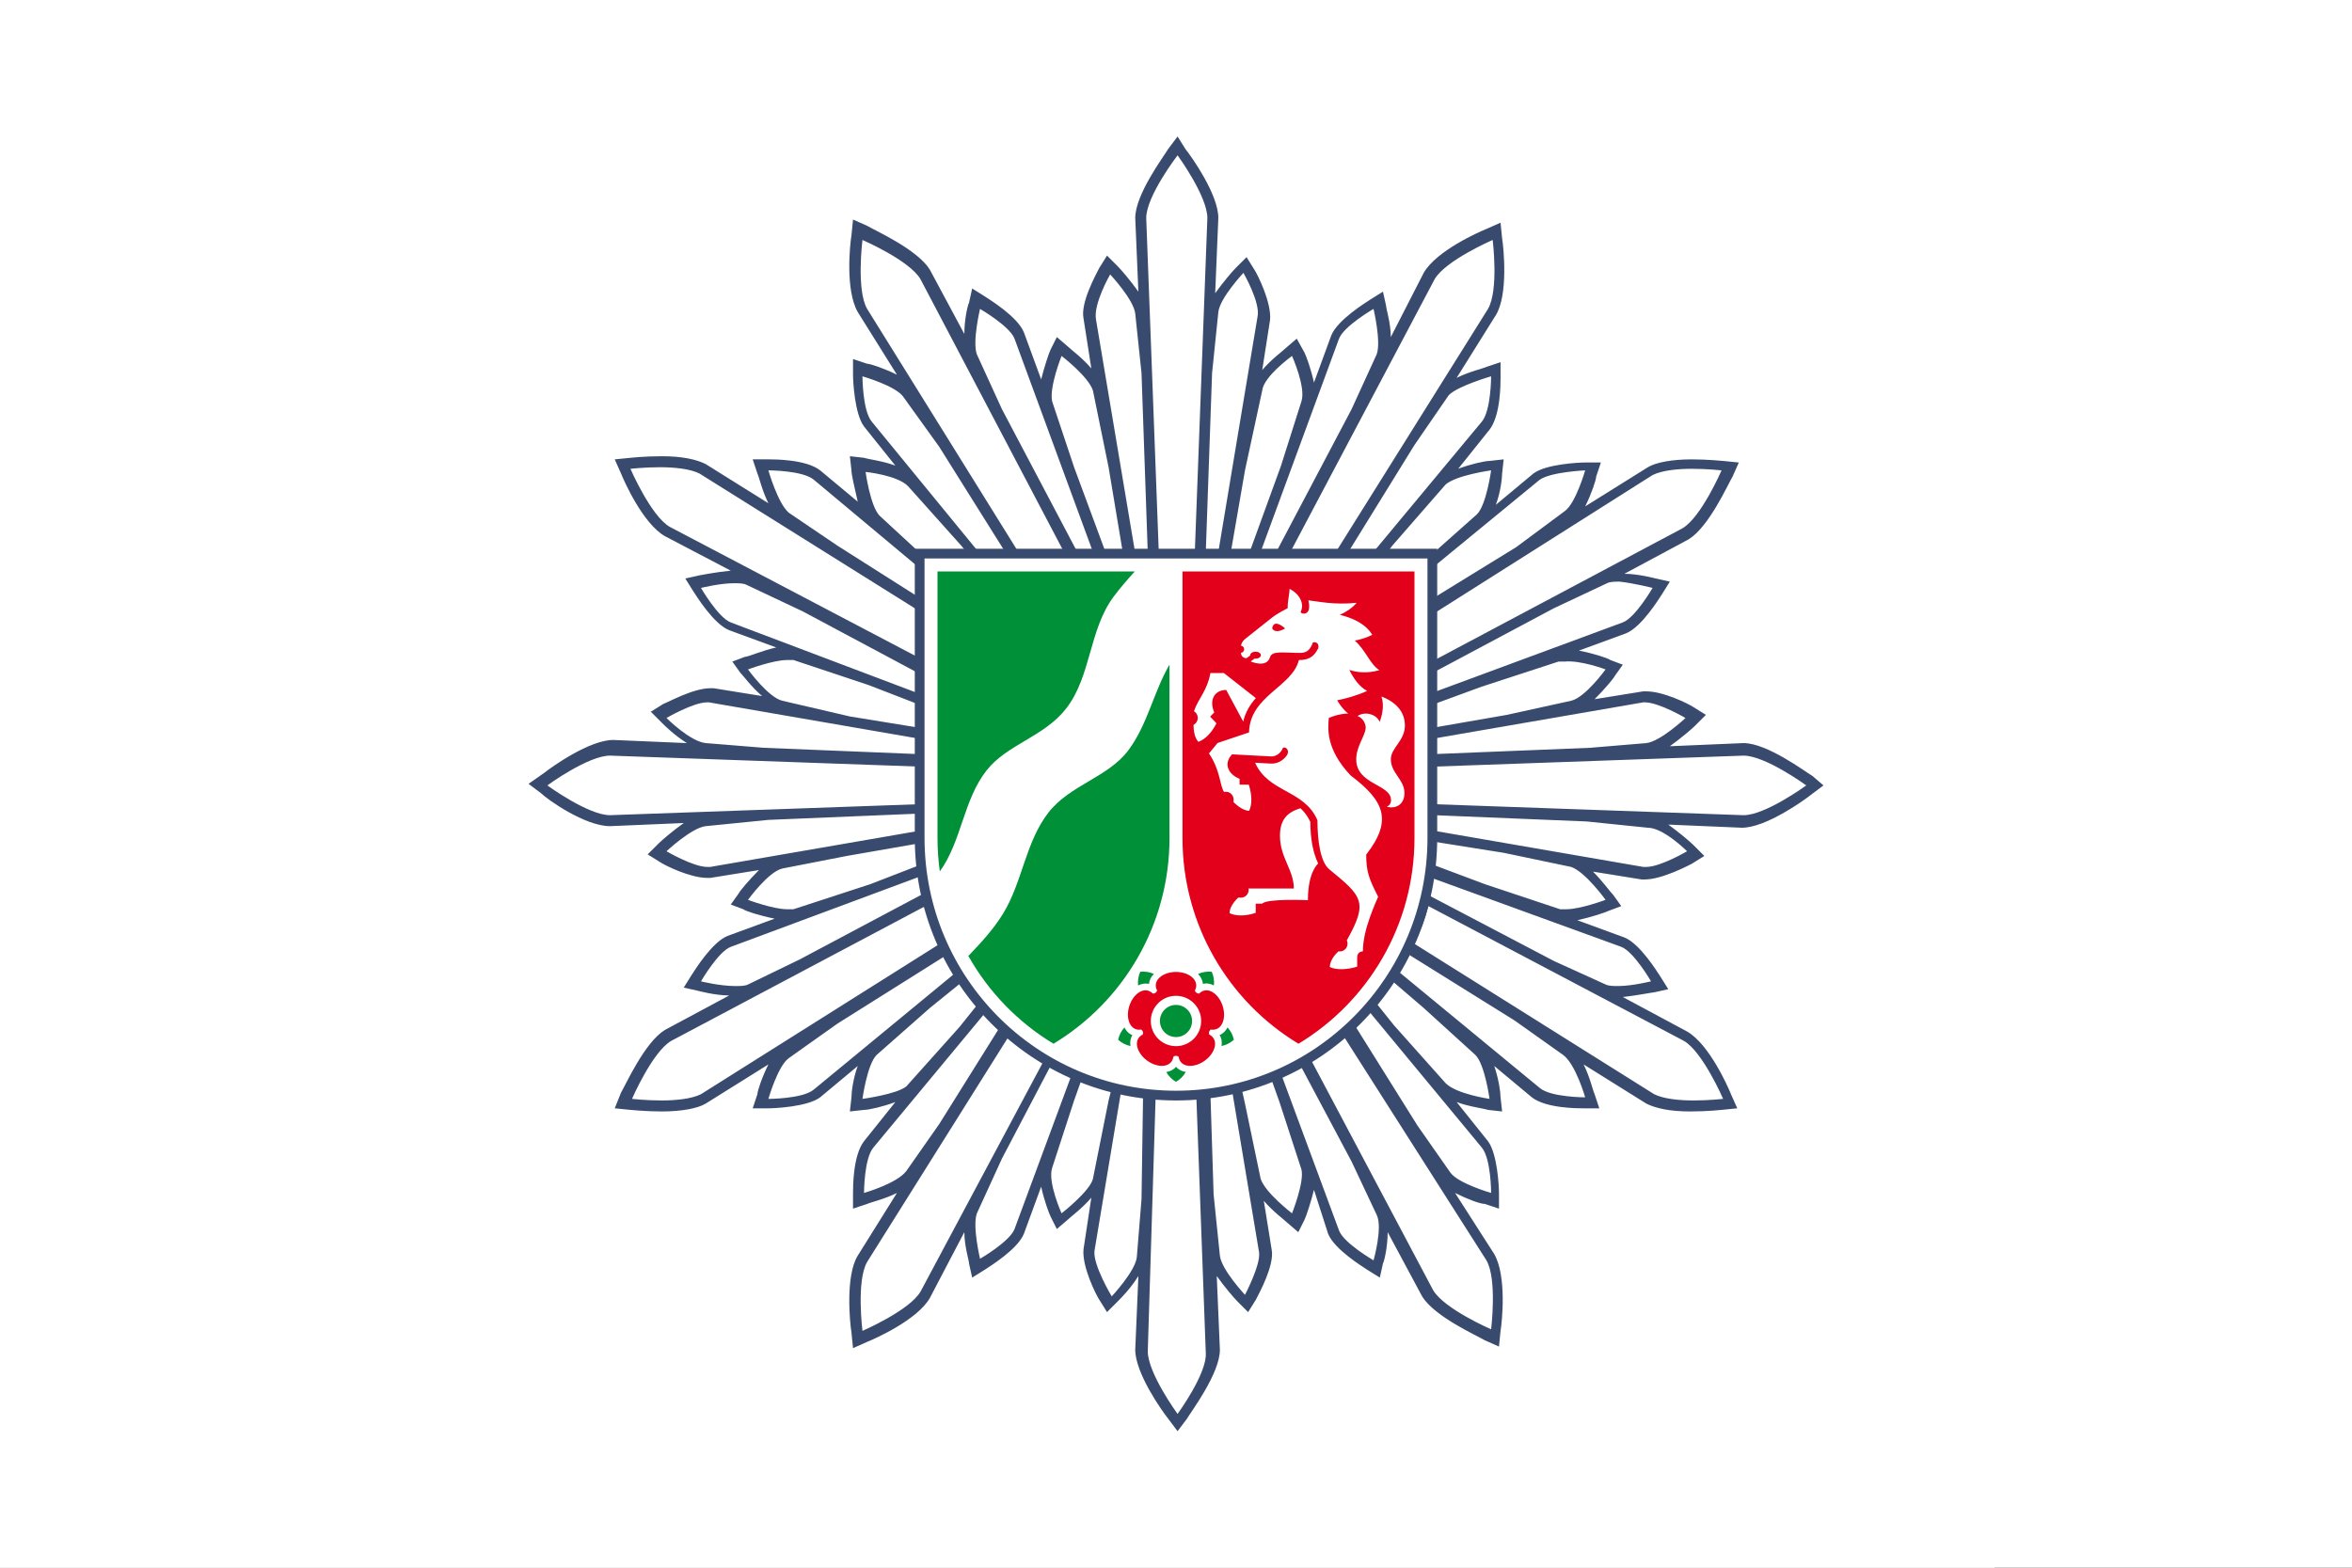
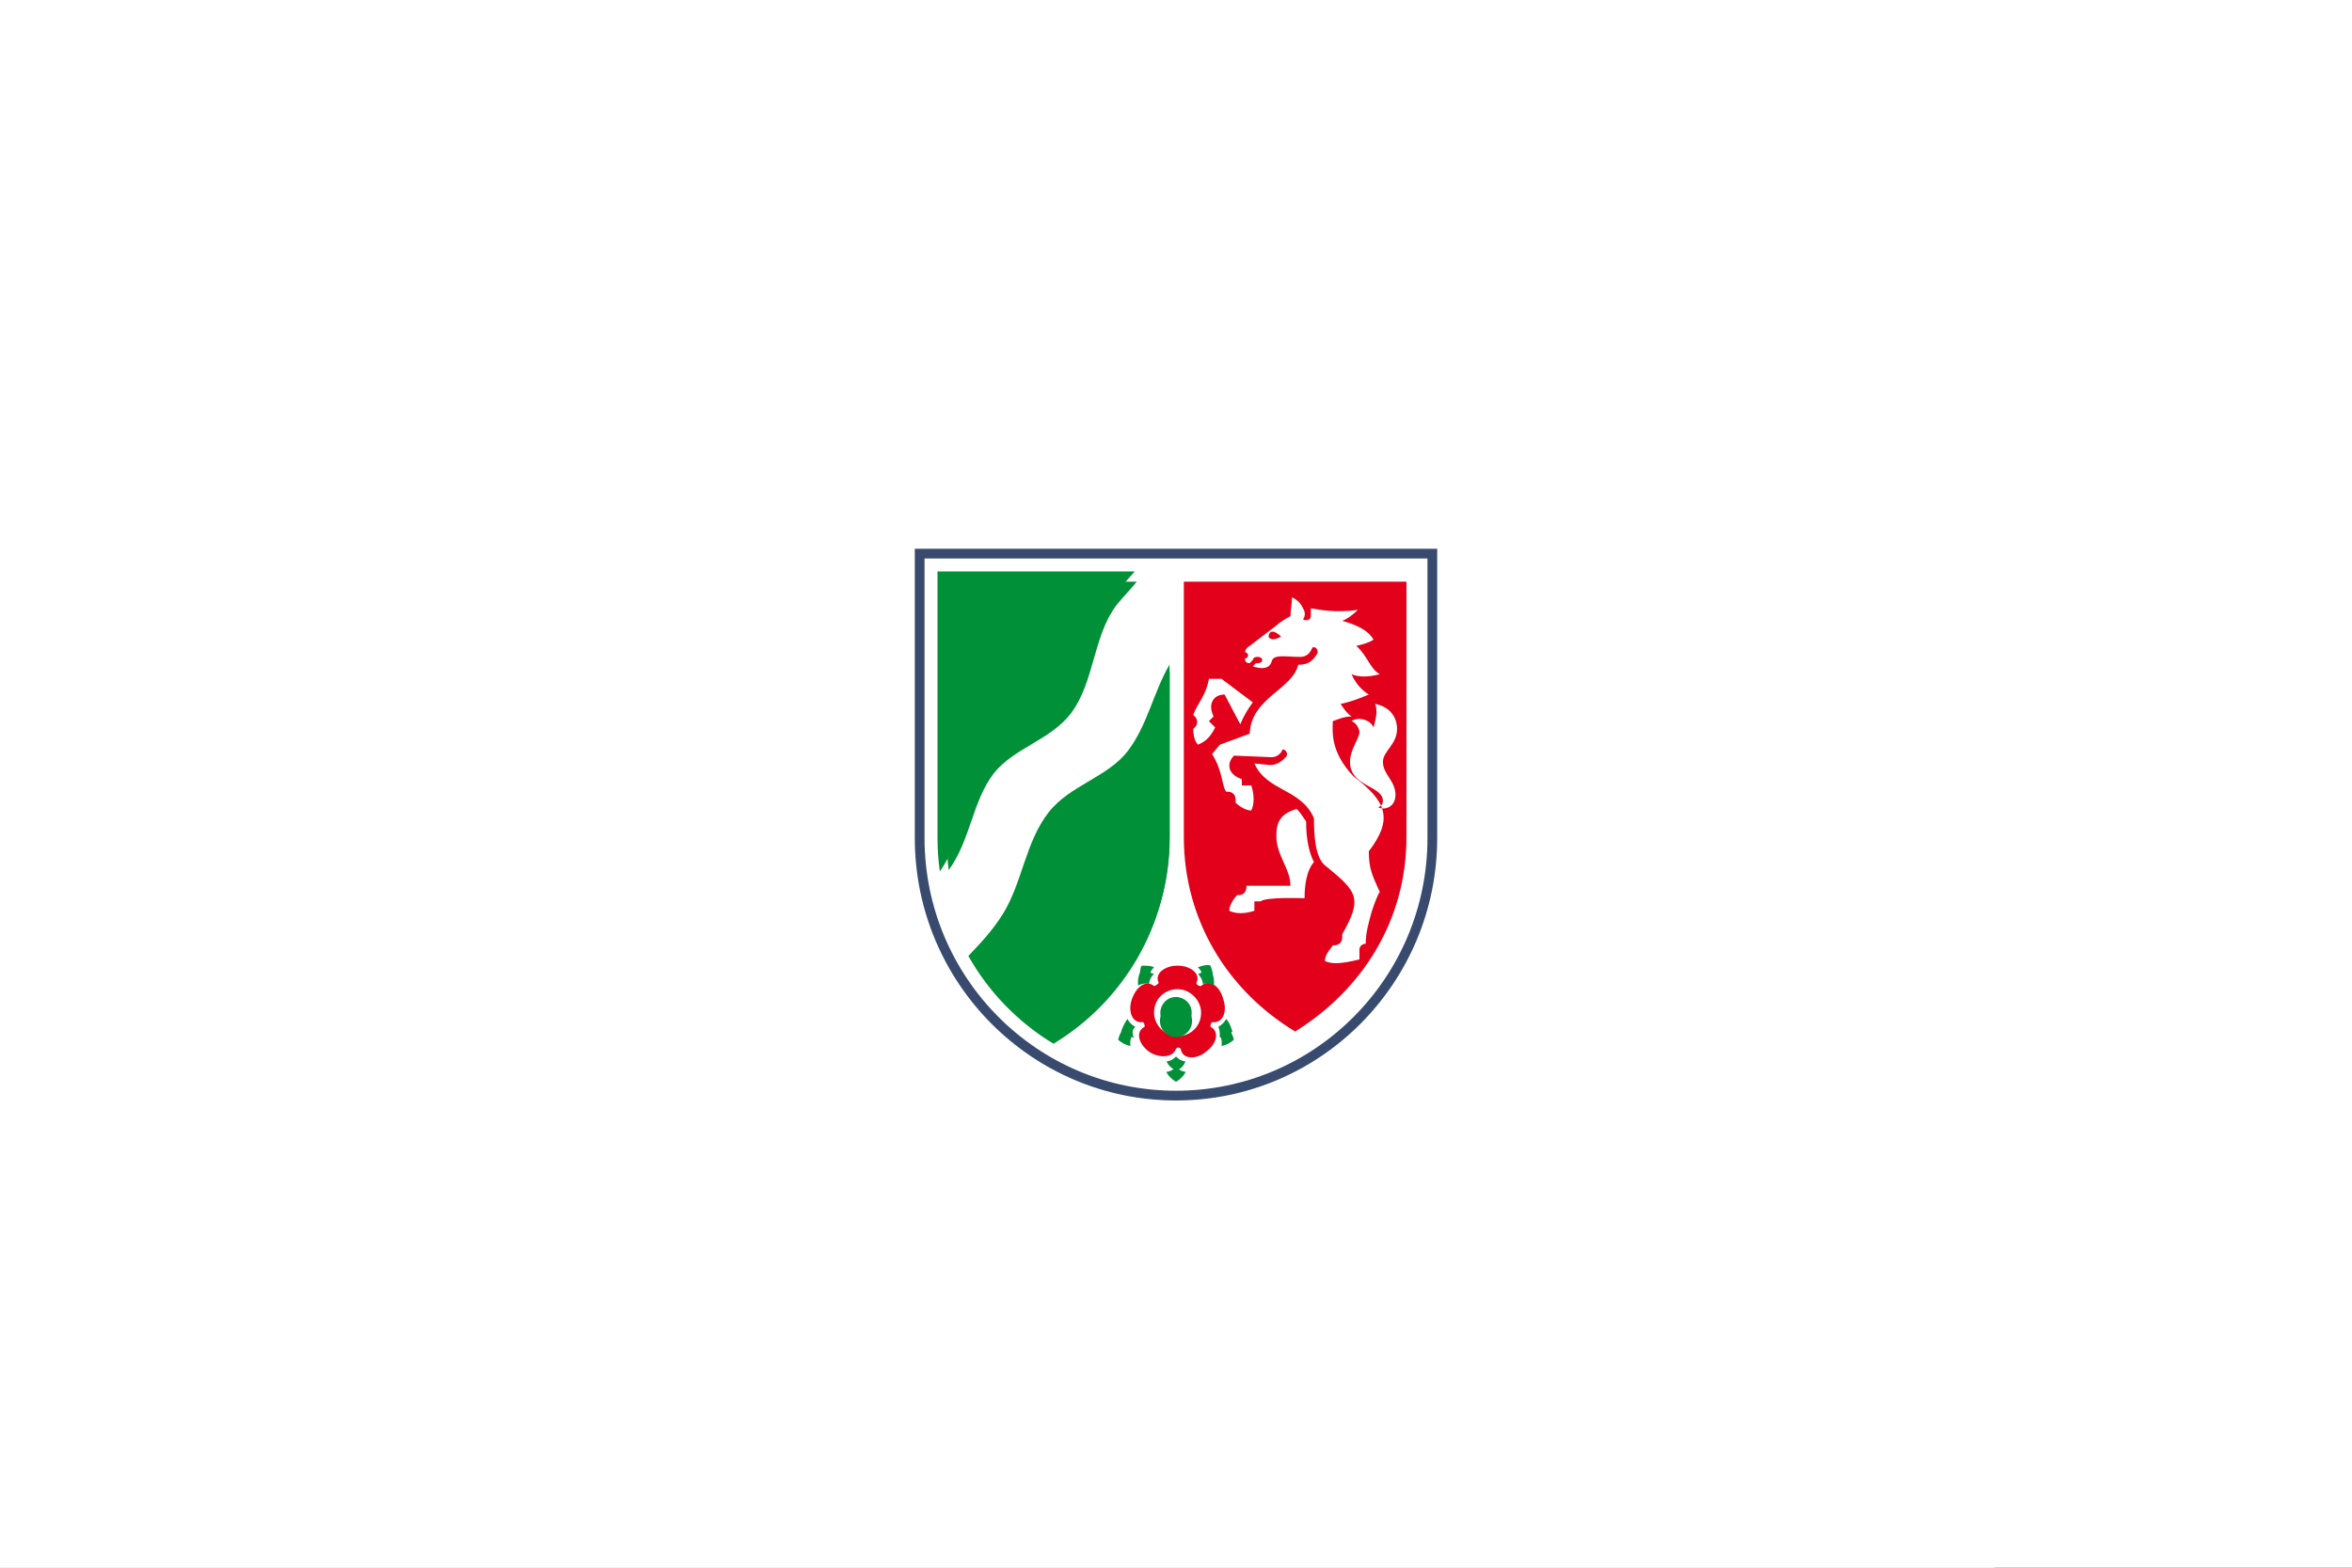
<svg xmlns="http://www.w3.org/2000/svg" id="NRW" viewBox="0 0 2100 1400">
  <rect x="0" y="0" width="2100" height="1400" fill="#333333" stroke="none" />
  <defs>
    <style>
      .cls-1, .cls-2, .cls-3, .cls-4, .cls-5, .cls-6, .cls-7 {
        stroke-width: 0px;
      }

      .cls-1, .cls-7 {
        fill: #384b6f;
      }

      .cls-2, .cls-3 {
        fill: #009037;
      }

      .cls-3, .cls-4, .cls-5, .cls-7 {
        fill-rule: evenodd;
      }

      .cls-4 {
        fill: #e2001a;
      }

      .cls-5, .cls-6 {
        fill: #fff;
      }
    </style>
  </defs>
  <rect class="cls-6" x="-319.17" y="244.3" width="2100" height="1400" />
  <rect class="cls-6" width="2100" height="1400" />
  <g>
-     <path class="cls-6" d="M1615.5,695.8c-4.2-2.8-37.79-27.99-58.79-27.99l-137.17,5.6,51.79-5.6c14-1.4,34.99-22.4,37.79-23.8l4.2-4.2-5.6-2.8c-2.8-1.4-25.2-14-39.19-14h-2.8l-123.18,21,61.59-12.6c14-4.2,30.79-26.6,33.59-29.39l4.2-5.6-5.6-2.8c-1.4,0-22.4-9.8-37.79-9.8-2.8,0-4.2,0-7,1.4l-71.39,23.8,130.18-48.99c12.6-5.6,27.99-30.79,29.39-33.59l2.8-5.6-7-1.4c-1.4,0-18.2-4.2-30.79-4.2-5.6,0-9.8,0-12.6,1.4l-48.99,22.4,121.78-64.39c16.8-9.8,34.99-48.99,36.39-53.19l2.8-5.6-7-1.4s-12.6-1.4-27.99-1.4c-16.8,0-29.39,2.8-37.79,7l-117.58,72.79,44.79-30.79c11.2-8.4,19.6-36.39,19.6-39.19l1.4-7h-7c-2.8,0-32.19,0-43.39,9.8l-96.58,79.79,46.19-41.99c9.8-9.8,14-39.19,14-41.99l1.4-5.6-7,1.4c-2.8,0-32.19,4.2-41.99,14l-50.39,55.99,89.58-107.78c8.4-11.2,9.8-40.59,9.8-43.39v-7l-7,1.4c-2.8,1.4-30.79,8.4-39.19,19.6l-32.19,44.79,74.19-117.58c9.8-16.8,5.6-60.19,4.2-64.39l2.8-7-5.6,2.8c-4.2,1.4-43.39,19.6-53.19,36.39l-64.39,121.78,22.4-48.99c5.6-12.6-1.4-40.59-2.8-44.79l-1.4-7-5.6,2.8c-2.8,1.4-27.99,16.8-33.59,29.39l-44.79,118.98,19.6-60.19c4.2-14-8.4-40.59-9.8-43.39l-2.8-5.6-5.6,4.2c-2.8,1.4-25.2,19.6-29.39,33.59l-15.4,74.19,23.8-137.17c1.4-14-12.6-39.19-14-41.99l-2.8-5.6-4.2,4.2c-2.8,2.8-22.4,23.8-23.8,37.79l-5.6,54.59,5.6-138.57c0-19.6-25.2-54.59-27.99-58.79l-4.2-5.6-4.2,5.6c-2.8,4.2-27.99,37.79-27.99,58.79l5.6,137.17-5.6-53.19c-1.4-14-22.4-34.99-23.8-37.79l-5.6-4.2-2.8,5.6c-1.4,2.8-15.4,27.99-14,41.99l22.4,135.78-15.4-72.79c-4.2-14-26.6-32.19-29.39-33.59l-5.6-4.2-2.8,5.6c0,4.2-11.2,32.19-7,46.19l21,61.59-44.79-120.38c-5.6-12.6-30.79-27.99-33.59-29.39l-5.6-2.8-1.4,7c-1.4,2.8-8.4,30.79-2.8,44.79l22.4,48.99-64.39-121.78c-9.8-16.8-48.99-34.99-53.19-36.39l-7-5.6v7c0,4.2-5.6,47.59,5.6,64.39l74.19,118.98-32.19-46.19c-8.4-11.2-36.39-19.6-39.19-19.6l-8.4-2.8v7c0,2.8,0,32.19,9.8,43.39l88.18,106.38-48.99-55.99c-9.8-9.8-39.19-14-41.99-14h-7l1.4,5.6c0,2.8,4.2,32.19,14,43.39l48.99,43.39-99.38-82.58c-11.2-8.4-40.59-9.8-43.39-9.8h-7l1.4,7c1.4,2.8,8.4,30.79,19.6,39.19l43.39,30.79-116.18-72.79c-7-4.2-19.6-7-37.79-7-14,0-26.6,1.4-27.99,1.4l-7,1.4,2.8,5.6c1.4,4.2,19.6,43.39,36.39,53.19l124.58,65.79-50.39-23.8c-2.8-1.4-7-1.4-12.6-1.4-14,0-30.79,4.2-30.79,4.2l-7,1.4,2.8,5.6c1.4,2.8,16.8,27.99,29.39,33.59l130.18,47.59-71.39-22.4c-1.4,0-4.2-1.4-7-1.4-14,0-36.39,8.4-37.79,9.8l-5.6,2.8,4.2,5.6c1.4,2.8,19.6,26.6,33.59,29.39l64.39,14-127.38-22.4h-2.8c-14,0-36.39,12.6-39.19,14l-5.6,2.8,4.2,4.2c2.8,2.8,23.8,22.4,37.79,23.8l53.19,5.6-137.17-4.2c-19.6,0-54.59,25.2-58.79,27.99l-5.6,4.2,5.6,4.2c4.2,2.8,37.79,27.99,58.79,27.99h0l141.37-5.6-57.39,5.6c-14,1.4-34.99,22.4-37.79,23.8l-4.2,4.2,5.6,2.8c2.8,1.4,25.2,14,39.19,14h2.8l123.18-21-60.19,12.6c-14,4.2-30.79,26.6-33.59,29.39l-4.2,5.6,5.6,2.8c1.4,0,22.4,9.8,37.79,9.8,2.8,0,4.2,0,7-1.4l71.39-23.8-130.18,48.99c-12.6,5.6-27.99,30.79-29.39,33.59l-2.8,5.6,7,1.4c1.4,0,18.2,4.2,30.79,4.2,5.6,0,9.8,0,12.6-1.4l48.99-22.4-121.78,64.39c-16.8,9.8-34.99,48.99-36.39,53.19l-2.8,5.6,7,1.4s12.6,1.4,27.99,1.4c16.8,0,29.39-2.8,37.79-7l116.18-72.79-43.39,30.79c-12.6,9.8-19.6,37.79-21,40.59l-1.4,7h7c2.8,0,32.19,0,43.39-9.8l99.38-82.58-50.39,43.39c-9.8,9.8-14,39.19-14,41.99v7l7-1.4c2.8,0,32.19-4.2,41.99-14l48.99-55.99-88.18,106.38c-8.4,11.2-9.8,40.59-9.8,43.39v7l7-1.4c2.8-1.4,30.79-8.4,39.19-19.6l29.39-41.99-72.79,114.78c-9.8,16.8-5.6,60.19-4.2,64.39l1.4,7,5.6-2.8c4.2-1.4,43.39-19.6,53.19-36.39l64.39-121.78-22.4,48.99c-5.6,12.6,1.4,40.59,2.8,44.79l1.4,7,5.6-2.8c2.8-1.4,27.99-16.8,33.59-29.39l44.79-121.78-21,64.39c-4.2,14,8.4,40.59,9.8,43.39l2.8,5.6,5.6-4.2c2.8-1.4,25.2-19.6,29.39-33.59l15.4-72.79-23.8,132.98c-1.4,14,12.6,39.19,14,41.99l2.8,5.6,4.2-4.2c2.8-2.8,22.4-23.8,23.8-37.79l4.2-51.79-5.6,135.78c0,19.6,25.2,54.59,27.99,58.79l4.2,5.6,4.2-5.6c2.8-4.2,27.99-37.79,27.99-58.79l-5.6-139.97,5.6,54.59c1.4,14,22.4,34.99,23.8,37.79l4.2,4.2,7-4.2c1.4-2.8,15.4-27.99,14-41.99l-22.4-132.98,14,69.99c4.2,14,26.6,32.19,29.39,33.59l5.6,4.2,2.8-5.6c1.4-2.8,12.6-30.79,8.4-43.39l-21-62.99,44.79,121.78c5.6,12.6,30.79,27.99,33.59,29.39l5.6,2.8,1.4-7c1.4-2.8,8.4-30.79,2.8-44.79l-22.4-47.59,64.39,121.78c9.8,16.8,48.99,34.99,53.19,36.39l5.6,2.8,1.4-7c0-4.2,5.6-47.59-4.2-64.39l-71.39-114.78,29.39,41.99c8.4,11.2,36.39,19.6,39.19,19.6l7,1.4v-7c0-2.8,0-32.19-9.8-43.39l-86.78-104.98,48.99,54.59c9.8,9.8,39.19,14,41.99,14l7,1.4-1.4-7c0-2.8-4.2-32.19-14-43.39l-48.99-43.39,99.38,82.58c11.2,8.4,40.59,9.8,43.39,9.8h7l-1.4-7c-1.4-2.8-8.4-30.79-19.6-39.19l-44.79-30.79,117.58,74.19c7,4.2,19.6,7,37.79,7,14,0,26.6-1.4,27.99-1.4l7-1.4-2.8-5.6c-1.4-4.2-19.6-43.39-36.39-53.19l-118.98-62.99,46.19,21c2.8,1.4,7,1.4,12.6,1.4,14,0,30.79-4.2,30.79-4.2l7-1.4-7-7c-1.4-2.8-16.8-27.99-29.39-33.59l-128.78-47.59,69.99,23.8c1.4,0,4.2,1.4,7,1.4,14,0,36.39-8.4,37.79-9.8l5.6-2.8-4.2-5.6c-1.4-2.8-19.6-26.6-33.59-29.39l-62.99-12.6,125.98,21h2.8c14,0,36.39-12.6,39.19-14l5.6-2.8-4.2-4.2c-2.8-2.8-23.8-22.4-37.79-23.8l-54.59-5.6,138.57,5.6h0c19.6,0,54.59-25.2,58.79-27.99l5.6-4.2-5.6-5.6Z" />
-     <path class="cls-1" d="M1618.3,693c-7-4.2-40.59-29.39-61.59-29.39h0l-65.79,2.8c9.8-7,19.6-15.4,22.4-18.2l9.8-9.8-11.2-7c-4.2-2.8-26.6-14-41.99-14h-2.8l-43.39,7c8.4-8.4,16.8-18.2,18.2-21l7-9.8-11.2-4.2c-1.4-1.4-14-5.6-27.99-8.4l41.99-15.4h0c14-5.6,29.39-30.79,32.19-34.99l7-11.2-12.6-2.8s-15.4-4.2-27.99-4.2l57.39-30.79h0c18.2-11.2,34.99-48.99,39.19-55.99l5.6-12.6-14-1.4s-14-1.4-27.99-1.4c-18.2,0-32.19,2.8-39.19,7h0l-55.99,34.99c5.6-11.2,9.8-23.8,9.8-26.6l4.2-12.6h-14c-5.6,0-34.99,1.4-46.19,9.8h0l-33.59,27.99c4.2-11.2,5.6-23.8,5.6-27.99l1.4-12.6-12.6,1.4c-4.2,0-16.8,2.8-27.99,7l27.99-34.99h0c9.8-12.6,9.8-40.59,9.8-46.19v-14l-12.6,4.2c-2.8,1.4-15.4,4.2-26.6,9.8l34.99-55.99h0c11.2-18.2,7-60.19,5.6-68.59l-1.4-14-12.6,5.6c-7,2.8-44.79,19.6-55.99,39.19h0l-29.39,57.39c0-12.6-4.2-25.2-4.2-27.99l-2.8-12.6-11.2,7c-4.2,2.8-29.39,18.2-34.99,32.19h0l-15.4,41.99c-2.8-12.6-7-23.8-8.4-26.6l-7-12.6-9.8,8.4c-2.8,2.8-12.6,9.8-21,19.6l7-44.79h0c1.4-15.4-11.2-40.59-14-44.79l-7-11.2-9.8,9.8c-2.8,2.8-11.2,12.6-18.2,22.4l2.8-67.19h0c0-21-23.8-54.59-29.39-61.59l-7-11.2-8.4,11.2c-4.2,7-29.39,40.59-29.39,61.59h0l2.8,65.79c-7-9.8-15.4-19.6-18.2-22.4l-9.8-9.8-7,11.2c-2.8,5.6-16.8,30.79-14,44.79h0l7,44.79c-8.4-9.8-18.2-16.8-21-19.6l-9.8-8.4-5.6,11.2c-1.4,2.8-5.6,15.4-8.4,26.6l-15.4-41.99h0c-5.6-14-30.79-29.39-34.99-32.19l-11.2-7-2.8,12.6c-1.4,2.8-4.2,15.4-4.2,27.99l-30.79-57.39h0c-11.2-18.2-48.99-34.99-55.99-39.19l-12.6-5.6-1.4,14c-1.4,8.4-5.6,48.99,5.6,68.59h0l34.99,55.99c-11.2-5.6-23.8-9.8-26.6-9.8l-12.6-4.2v14c0,5.6,1.4,34.99,9.8,46.19h0l27.99,34.99c-11.2-4.2-23.8-5.6-27.99-7l-12.6-1.4,1.4,12.6c0,4.2,2.8,15.4,5.6,27.99l-33.59-27.99h0c-12.6-9.8-40.59-9.8-46.19-9.8h-14l4.2,12.6c1.4,2.8,4.2,15.4,9.8,26.6l-55.99-34.99h0c-8.4-4.2-21-7-39.19-7-15.4,0-27.99,1.4-27.99,1.4l-14,1.4,5.6,12.6c2.8,7,19.6,44.79,39.19,55.99h0l58.79,30.79c-14,1.4-27.99,4.2-27.99,4.2l-12.6,2.8,7,11.2c2.8,4.2,18.2,29.39,32.19,34.99h0l41.99,15.4c-12.6,2.8-25.2,8.4-27.99,8.4l-11.2,4.2,7,9.8c2.8,2.8,9.8,12.6,19.6,21l-43.39-7h-2.8c-15.4,0-37.79,12.6-41.99,14l-11.2,7,9.8,9.8c2.8,2.8,11.2,11.2,22.4,18.2l-65.79-2.8h0c-21,0-54.59,23.8-61.59,29.39l-14,9.8,11.2,8.4c5.6,5.6,39.19,29.39,61.59,29.39h0l65.79-2.8c-9.8,7-19.6,15.4-22.4,18.2l-9.8,9.8,11.2,7c4.2,2.8,26.6,14,41.99,14h2.8l43.39-7c-8.4,8.4-16.8,18.2-18.2,21l-7,9.8,11.2,4.2c1.4,1.4,14,5.6,27.99,8.4l-41.99,15.4h0c-14,5.6-29.39,30.79-32.19,34.99l-7,11.2,12.6,2.8s15.4,4.2,27.99,4.2l-57.39,30.79h0c-18.2,11.2-34.99,48.99-39.19,55.99l-5.6,14,14,1.4s14,1.4,27.99,1.4c18.2,0,32.19-2.8,39.19-7h0l55.99-34.99c-5.6,11.2-9.8,23.8-9.8,26.6l-4.2,12.6h14c5.6,0,34.99-1.4,46.19-9.8h0l33.59-27.99c-4.2,11.2-5.6,23.8-5.6,27.99l-1.4,12.6,12.6-1.4c4.2,0,16.8-2.8,27.99-7l-27.99,34.99h0c-9.8,12.6-9.8,40.59-9.8,46.19v14l12.6-4.2c2.8-1.4,15.4-4.2,26.6-9.8l-34.99,55.99h0c-11.2,18.2-7,60.19-5.6,68.59l1.4,14,12.6-5.6c7-2.8,44.79-19.6,55.99-39.19h0l30.79-58.79c0,12.6,4.2,25.2,4.2,27.99l2.8,12.6,11.2-7c4.2-2.8,29.39-18.2,34.99-32.19h0l15.4-41.99c2.8,12.6,7,23.8,8.4,26.6l5.6,11.2,9.8-8.4c2.8-2.8,12.6-9.8,21-19.6l-7,46.19h0c-1.4,15.4,11.2,40.59,14,44.79l7,11.2,9.8-9.8c2.8-2.8,11.2-11.2,18.2-22.4l-2.8,65.79h0c0,21,23.8,54.59,29.39,61.59l8.4,11.2,8.4-11.2c4.2-7,29.39-40.59,29.39-61.59h0l-2.8-65.79c7,9.8,15.4,19.6,18.2,22.4l9.8,9.8,7-11.2c2.8-5.6,16.8-30.79,14-44.79h0l-7-43.39c8.4,9.8,18.2,16.8,21,19.6l9.8,8.4,5.6-11.2c1.4-2.8,5.6-15.4,8.4-26.6l12.6,39.19h0c5.6,14,30.79,29.39,34.99,32.19l11.2,7,2.8-12.6c1.4-2.8,4.2-15.4,4.2-27.99l30.79,57.39h0c11.2,18.2,48.99,34.99,55.99,39.19l12.6,5.6,1.4-14c1.4-8.4,5.6-48.99-5.6-68.59h0l-34.99-54.59c11.2,5.6,22.4,9.8,26.6,9.8l12.6,4.2v-14c0-5.6-1.4-34.99-9.8-46.19h0l-27.99-34.99c11.2,4.2,23.8,5.6,27.99,7l12.6,1.4-1.4-12.6c0-4.2-1.4-15.4-5.6-27.99l33.59,27.99h0c12.6,9.8,40.59,9.8,46.19,9.8h14l-4.2-12.6c-1.4-2.8-4.2-15.4-9.8-26.6l55.99,34.99h0c8.4,4.2,21,7,39.19,7,15.4,0,27.99-1.4,27.99-1.4l14-1.4-5.6-12.6c-2.8-7-19.6-44.79-39.19-55.99h0l-57.39-30.79c12.6-1.4,26.6-4.2,27.99-4.2l12.6-2.8-7-11.2c-2.8-4.2-18.2-29.39-32.19-34.99h0l-41.99-15.4c12.6-2.8,25.2-7,27.99-8.4l11.2-4.2-7-9.8c-2.8-2.8-9.8-12.6-18.2-21l43.39,7h2.8c15.4,0,39.19-12.6,41.99-14l11.2-7-9.8-9.8c-2.8-2.8-12.6-11.2-22.4-18.2l65.79,2.8h0c21,0,54.59-23.8,61.59-29.39l11.2-8.4-9.8-8.4ZM1467.12,627.21h1.4c12.6,0,36.39,14,36.39,14,0,0-22.4,21-34.99,22.4l-50.39,4.2-138.57,5.6v-14l186.17-32.19ZM1433.53,597.82s-18.2,25.2-30.79,27.99l-57.39,12.6-64.39,11.2v-21l41.99-15.4,68.59-22.4h5.6c14-1.4,36.39,7,36.39,7M1475.52,525.03s-15.4,26.6-26.6,30.79l-166.57,61.59v-18.2l104.98-55.99,47.59-22.4c2.8-1.4,7-1.4,11.2-1.4,12.6,1.4,29.39,5.6,29.39,5.6M1475.52,424.25c8.4-4.2,22.4-5.6,34.99-5.6,14,0,26.6,1.4,26.6,1.4,0,0-18.2,41.99-34.99,51.79l-221.16,117.58v-41.99l194.56-123.18ZM1374.74,428.45c9.8-7,40.59-8.4,40.59-8.4,0,0-8.4,29.39-18.2,36.39l-43.39,32.19-72.79,44.79v-27.99l93.78-76.99ZM1331.35,420.05s-4.2,30.79-12.6,39.19l-37.79,33.59h-41.99l4.2-5.6,47.59-54.59c9.8-8.4,40.59-12.6,40.59-12.6M1271.16,755.99c0,51.79-25.2,104.98-64.39,145.57-40.59,40.59-95.18,68.59-155.37,68.59s-116.18-27.99-155.37-68.59c-40.59-40.59-64.39-95.18-64.39-146.97v-251.95h440.92v242.16l-1.4,11.2ZM1331.35,336.07s0,30.79-8.4,40.59l-96.58,116.18h-22.4l58.79-95.18,30.79-44.79c8.4-8.4,37.79-16.8,37.79-16.8M1280.96,249.28c9.8-16.8,51.79-34.99,51.79-34.99,0,0,5.6,44.79-4.2,61.59l-135.78,216.96h-40.59l128.78-243.56ZM1195.57,302.47c4.2-11.2,30.79-26.6,30.79-26.6,0,0,7,29.39,2.8,40.59l-22.4,48.99-67.19,127.38h-14l69.99-190.37ZM1153.58,317.87s12.6,27.99,8.4,40.59l-18.2,57.39-27.99,76.99h-16.8l12.6-72.79,15.4-71.39c1.4-12.6,26.6-30.79,26.6-30.79M1087.79,278.68c1.4-12.6,22.4-34.99,22.4-34.99,0,0,15.4,26.6,12.6,39.19l-34.99,209.96h-11.2l5.6-159.57,5.6-54.59ZM1051.4,138.7s26.6,36.39,26.6,55.99l-11.2,298.15h-32.19l-11.2-298.15c0-19.6,27.99-55.99,27.99-55.99M991.21,245.08s21,22.4,22.4,34.99l5.6,53.19,5.6,160.97h-11.2l-34.99-208.56c-2.8-14,12.6-40.59,12.6-40.59M947.82,317.87s23.8,18.2,27.99,30.79l14,68.59,12.6,75.59h-15.4l-27.99-75.59-19.6-58.79c-2.8-12.6,8.4-40.59,8.4-40.59M875.03,275.88s26.6,15.4,30.79,26.6l69.99,190.37h-14l-67.19-127.38-22.4-48.99c-4.2-11.2,2.8-40.59,2.8-40.59M774.25,275.88c-9.8-16.8-4.2-61.59-4.2-61.59,0,0,41.99,18.2,51.79,34.99l128.78,244.95h-40.59l-135.78-218.36ZM778.45,376.66c-8.4-9.8-8.4-40.59-8.4-40.59,0,0,29.39,8.4,36.39,18.2l32.19,44.79,58.79,93.78h-23.8l-95.18-116.18ZM810.64,434.05l47.59,53.19,5.6,7h-41.99l-36.39-33.59c-8.4-8.4-12.6-39.19-12.6-39.19,0,0,27.99,2.8,37.79,12.6M686.07,420.05s30.79,0,40.59,8.4l93.78,78.39v26.6l-72.79-46.19-43.39-29.39c-9.8-8.4-18.2-37.79-18.2-37.79M597.88,470.44c-16.8-9.8-34.99-51.79-34.99-51.79,0,0,12.6-1.4,26.6-1.4,12.6,0,26.6,1.4,34.99,5.6l194.56,121.78v41.99l-221.16-116.18ZM652.47,555.83c-11.2-4.2-26.6-30.79-26.6-30.79,0,0,16.8-4.2,29.39-4.2,4.2,0,8.4,0,11.2,1.4l50.39,23.8,102.18,54.59v18.2l-166.57-62.99ZM667.87,597.82s22.4-8.4,34.99-8.4h5.6l67.19,22.4,43.39,16.8v21l-60.19-9.8-60.19-14c-12.6-2.8-30.79-27.99-30.79-27.99M595.08,641.21s23.8-14,36.39-14h1.4l186.17,32.19v14l-137.17-5.6-51.79-4.2c-14-1.4-34.99-22.4-34.99-22.4M544.69,727.99c-19.6,0-55.99-26.6-55.99-26.6,0,0,36.39-26.6,55.99-26.6l275.75,9.8v33.59l-275.75,9.8ZM634.28,774.19h-2.8c-12.6,0-36.39-14-36.39-14,0,0,22.4-21,34.99-22.4l55.99-5.6,134.38-5.6v15.4l-186.17,32.19ZM667.87,803.58s18.2-25.2,30.79-27.99l57.39-11.2,64.39-11.2v19.6h0l-43.39,16.8-68.59,22.4h-5.6c-12.6,0-34.99-8.4-34.99-8.4M625.88,876.37s15.4-26.6,26.6-30.79l169.37-62.99c0,2.8,1.4,5.6,1.4,7v1.4c0,2.8,1.4,4.2,1.4,7l-110.58,58.79-46.19,22.4c-2.8,1.4-7,1.4-11.2,1.4-14,0-30.79-4.2-30.79-4.2M625.88,977.15c-8.4,4.2-22.4,5.6-34.99,5.6-14,0-26.6-1.4-26.6-1.4,0,0,18.2-41.99,34.99-51.79l229.56-121.78c2.8,11.2,7,22.4,12.6,33.59l-215.56,135.78ZM726.66,972.95c-9.8,8.4-40.59,8.4-40.59,8.4,0,0,8.4-29.39,18.2-36.39l43.39-30.79,97.98-61.59h0c1.4,2.8,2.8,5.6,4.2,7,0,1.4,1.4,1.4,1.4,2.8,1.4,1.4,2.8,4.2,2.8,5.6l-127.38,104.98ZM770.05,981.35s4.2-30.79,12.6-39.19l47.59-41.99,29.39-23.8h0c4.2,7,9.8,12.6,14,19.6l-16.8,21-47.59,53.19c-8.4,7-39.19,11.2-39.19,11.2M771.45,1065.33s0-30.79,8.4-40.59l102.18-123.18h0c4.2,4.2,8.4,8.4,12.6,12.6h0l-55.99,89.58-29.39,41.99c-8.4,11.2-37.79,19.6-37.79,19.6M821.84,1153.52c-9.8,16.8-51.79,34.99-51.79,34.99,0,0-5.6-44.79,4.2-61.59l127.38-202.96c1.4,1.4,4.2,4.2,7,5.6l1.4,1.4c1.4,1.4,4.2,2.8,5.6,4.2,1.4,1.4,2.8,1.4,4.2,2.8,1.4,1.4,2.8,1.4,4.2,2.8,2.8,1.4,5.6,4.2,8.4,5.6l-110.58,207.16ZM905.83,1097.53c-4.2,11.2-30.79,26.6-30.79,26.6,0,0-7-29.39-2.8-40.59l22.4-48.99,44.79-85.38h0c2.8,1.4,5.6,2.8,8.4,4.2h1.4c2.8,1.4,5.6,2.8,8.4,4.2l-51.79,139.97ZM947.82,1083.53s-12.6-27.99-8.4-40.59l19.6-60.19,7-19.6h0c4.2,1.4,8.4,2.8,12.6,4.2h1.4c4.2,1.4,8.4,2.8,12.6,4.2l-2.8,11.2-14,69.99c-2.8,11.2-27.99,30.79-27.99,30.79M1019.21,1070.93l-4.2,51.79c-1.4,12.6-22.4,34.99-22.4,34.99,0,0-16.8-27.99-15.4-40.59l23.8-142.77c2.8,1.4,7,1.4,9.8,1.4h0c2.8,0,7,1.4,9.8,1.4l-1.4,93.78ZM1051.4,1262.7s-26.6-36.39-26.6-55.99l7-226.76h36.39l8.4,228.16c1.4,18.2-25.2,54.59-25.2,54.59M1111.59,1156.32s-21-22.4-22.4-34.99l-5.6-54.59-2.8-88.18c2.8,0,7-1.4,9.8-1.4h0c2.8,0,7-1.4,9.8-1.4h0l23.8,142.77c1.4,11.2-12.6,37.79-12.6,37.79M1153.58,1083.53s-23.8-18.2-27.99-30.79l-14-67.19-2.8-12.6h0c4.2-1.4,8.4-2.8,12.6-4.2h1.4c4.2-1.4,8.4-2.8,12.6-4.2l7,19.6,19.6,60.19c2.8,11.2-8.4,39.19-8.4,39.19M1226.37,1125.52s-26.6-15.4-30.79-26.6l-51.79-139.97h0c2.8-1.4,5.6-2.8,8.4-4.2h0c2.8-1.4,5.6-2.8,8.4-4.2h0l46.19,86.78,22.4,47.59c5.6,11.2-2.8,40.59-2.8,40.59M1327.15,1125.52c9.8,16.8,4.2,61.59,4.2,61.59,0,0-41.99-18.2-51.79-34.99l-110.58-208.56h0c2.8-1.4,5.6-4.2,8.4-5.6,1.4-1.4,2.8-1.4,4.2-2.8,1.4-1.4,2.8-1.4,2.8-2.8,1.4-1.4,4.2-2.8,5.6-4.2l1.4-1.4c1.4-1.4,4.2-2.8,5.6-5.6h0l130.18,204.36ZM1322.95,1024.74c8.4,9.8,8.4,40.59,8.4,40.59,0,0-29.39-8.4-36.39-18.2l-29.39-41.99-55.99-89.58c4.2-4.2,8.4-8.4,12.6-12.6h0l100.78,121.78ZM1290.76,967.35l-46.19-51.79-16.8-21c5.6-5.6,9.8-12.6,14-19.6h0l29.39,25.2,46.19,41.99c8.4,8.4,12.6,39.19,12.6,39.19,0,0-29.39-4.2-39.19-14M1415.33,979.95s-30.79,0-40.59-8.4l-127.38-104.98h0c1.4-1.4,2.8-4.2,2.8-5.6s1.4-1.4,1.4-2.8c1.4-2.8,2.8-5.6,4.2-7l96.58,60.19,43.39,30.79c11.2,8.4,19.6,37.79,19.6,37.79M1503.52,929.56c16.8,9.8,34.99,51.79,34.99,51.79,0,0-12.6,1.4-26.6,1.4-12.6,0-26.6-1.4-34.99-5.6l-214.16-134.38h0c5.6-11.2,9.8-22.4,12.6-33.59l228.16,120.38ZM1447.53,845.57c11.2,4.2,26.6,30.79,26.6,30.79,0,0-16.8,4.2-29.39,4.2-4.2,0-8.4,0-11.2-1.4l-46.19-21-111.98-58.79h0c0-2.8,1.4-4.2,1.4-7v-1.4c0-2.8,1.4-5.6,1.4-7l169.37,61.59ZM1433.53,803.58s-22.4,8.4-34.99,8.4h-5.6l-67.19-22.4-44.79-16.8h0v-21l61.59,9.8,60.19,12.6c12.6,4.2,30.79,29.39,30.79,29.39M1506.32,760.19s-23.8,14-36.39,14h-2.8l-186.17-32.19v-14l135.78,5.6,54.59,5.6c14,0,34.99,21,34.99,21M1556.71,727.99l-275.75-9.8v-33.59l275.75-9.8c19.6,0,55.99,26.6,55.99,26.6,0,0-36.39,26.6-55.99,26.6" />
    <path class="cls-3" d="M1044.4,599.22v148.37c0,75.59-39.19,137.17-99.38,173.57-26.6-18.2-54.59-41.99-71.39-71.39,11.2-11.2,19.6-23.8,27.99-37.79,16.8-26.6,19.6-61.59,39.19-86.78,18.2-23.8,50.39-29.39,68.59-53.19,16.8-21,22.4-48.99,34.99-72.79M845.64,519.43h169.37c-5.6,7-12.6,14-18.2,21-21,27.99-19.6,68.59-40.59,96.58-18.2,23.8-50.39,30.79-68.59,53.19-19.6,25.2-21,60.19-40.59,86.78-1.4-9.8-1.4-19.6-1.4-29.39,0,0,0-228.16,0-228.16ZM1050,918.36c-7,0-14-5.6-14-14,0-7,5.6-14,14-14,7,0,14,5.6,14,14s-5.6,14-14,14M1094.79,909.96c2.8,2.8,4.2,7,5.6,11.2-2.8,2.8-7,4.2-11.2,5.6,0-2.8,0-7-1.4-9.8,2.8-1.4,5.6-4.2,7-7M1069.6,863.77c4.2-1.4,8.4-2.8,11.2-1.4,1.4,4.2,2.8,7,1.4,11.2-2.8-1.4-5.6-2.8-9.8-1.4,1.4-2.8,0-5.6-2.8-8.4M1017.81,873.57c0-4.2,0-8.4,1.4-11.2,4.2,0,8.4,0,11.2,1.4-2.8,2.8-4.2,5.6-4.2,8.4-1.4,0-5.6,0-8.4,1.4M1012.21,926.76c-4.2-1.4-7-2.8-11.2-5.6,1.4-4.2,2.8-7,5.6-11.2,1.4,2.8,4.2,5.6,7,7-2.8,2.8-2.8,5.6-1.4,9.8M1058.4,947.75c-1.4,4.2-4.2,7-8.4,8.4-2.8-1.4-7-4.2-8.4-8.4,2.8,0,5.6-1.4,8.4-4.2,2.8,2.8,5.6,4.2,8.4,4.2" />
    <path class="cls-4" d="M1072.4,904.36c0,12.6-9.8,21-21,21s-21-9.8-21-21c0-12.6,9.8-21,21-21s21,9.8,21,21M1026.2,939.36c-9.8-7-12.6-18.2-4.2-22.4,0-1.4,0-2.8-1.4-4.2-9.8,1.4-14-9.8-9.8-21,4.2-11.2,12.6-16.8,19.6-11.2,1.4,0,2.8-1.4,4.2-2.8-4.2-8.4,5.6-15.4,16.8-15.4s21,7,16.8,15.4c0,1.4,1.4,2.8,4.2,2.8,7-7,16.8,0,19.6,11.2,4.2,11.2,0,22.4-9.8,21-1.4,1.4-1.4,2.8-1.4,4.2,8.4,4.2,5.6,15.4-4.2,22.4-8.4,7-21,7-22.4-2.8-1.4-1.4-2.8-1.4-4.2,0-2.8,8.4-15.4,8.4-23.8,2.8M1112.99,790.98h39.19c0-15.4-12.6-26.6-12.6-44.79,0-12.6,4.2-19.6,18.2-23.8,2.8,2.8,5.6,7,8.4,11.2,0,16.8,2.8,27.99,7,36.39,0,0-8.4,7-8.4,32.19,0,0-34.99-1.4-39.19,2.8h-5.6v8.4c-8.4,2.8-16.8,2.8-22.4,0,0-7,7-14,7-14h1.4c4.2,0,7-2.8,7-8.4,0,1.4,0,0,0,0M1069.6,665.01c-4.2-4.2-4.2-12.6-4.2-14l1.4-1.4c2.8-2.8,2.8-7,0-9.8l-1.4-1.4c4.2-11.2,11.2-16.8,14-32.19h11.2l27.99,21c-4.2,5.6-8.4,12.6-11.2,19.6l-14-26.6c-9.8,0-15.4,8.4-9.8,19.6l-4.2,4.2,5.6,5.6c-4.2,8.4-8.4,12.6-15.4,15.4M1182.98,858.17c0-7,7-12.6,7-14h1.4c4.2,0,7-2.8,7-7v-2.8c18.2-32.19,14-37.79-15.4-61.59-8.4-7-9.8-25.2-9.8-41.99-11.2-26.6-41.99-23.8-53.19-48.99l14,1.4c7,0,11.2-4.2,14-7,2.8-2.8,0-7-2.8-7-1.4,4.2-5.6,7-9.8,7l-33.59-1.4c-7,7-5.6,16.8,7,21v5.6h8.4c2.8,8.4,2.8,16.8,0,22.4-7,0-14-7-14-7v-2.8c0-4.2-2.8-7-7-7h-1.4c-4.2-5.6-2.8-18.2-12.6-33.59l7-8.4,26.6-9.8c1.4-32.19,37.79-39.19,43.39-61.59,8.4,0,12.6-2.8,16.8-9.8,1.4-1.4,0-7-4.2-5.6-2.8,7-7,8.4-11.2,8.4-12.6,0-23.8-2.8-25.2,4.2-2.8,9.8-16.8,4.2-16.8,4.2l2.8-2.8h1.4c2.8,0,4.2-1.4,4.2-2.8s-1.4-2.8-4.2-2.8-4.2,1.4-4.2,2.8h0l-2.8,2.8c-4.2,0-4.2-2.8-4.2-4.2,1.4,0,2.8-1.4,2.8-2.8s-1.4-2.8-2.8-2.8c0-1.4,1.4-4.2,4.2-5.6l23.8-18.2c2.8-2.8,9.8-7,12.6-8.4,0-5.6,1.4-11.2,1.4-16.8,0,0,7,2.8,9.8,9.8,2.8,4.2,1.4,8.4,0,9.8,1.4,1.4,7,1.4,7-2.8v-7c8.4,1.4,22.4,4.2,41.99,1.4-4.2,4.2-9.8,8.4-14,9.8,9.8,2.8,22.4,7,27.99,16.8-4.2,2.8-9.8,4.2-15.4,5.6,9.8,8.4,12.6,21,21,25.2-9.8,2.8-19.6,2.8-25.2,0,2.8,7,8.4,14,15.4,18.2-9.8,4.2-18.2,7-25.2,8.4,2.8,4.2,5.6,8.4,9.8,11.2-7,0-12.6,2.8-16.8,4.2,0,8.4-2.8,26.6,18.2,48.99,29.39,22.4,36.39,37.79,14,67.19,0,15.4,2.8,21,9.8,36.39-1.4,1.4-4.2,8.4-7,16.8-2.8,9.8-5.6,19.6-5.6,29.39,0,0-5.6,0-5.6,5.6v8.4c-16.8,4.2-25.2,4.2-30.79,1.4M1132.58,568.42c2.8,5.6,11.2,0,11.2,0,0,0-9.8-9.8-11.2,0M1247.36,651.01c0,14-12.6,19.6-12.6,29.39,0,11.2,11.2,16.8,11.2,29.39,0,11.2-9.8,14-15.4,11.2,0,0,4.2-1.4,4.2-5.6,0-14-29.39-12.6-29.39-34.99,0-11.2,8.4-21,8.4-26.6,0-2.8-2.8-8.4-7-9.8,5.6-4.2,16.8-1.4,19.6,5.6,1.4-5.6,4.2-14,1.4-21,14,2.8,19.6,12.6,19.6,22.4h0ZM1057,519.43h198.76v228.16c0,75.59-40.59,137.17-99.38,173.57-60.19-36.39-99.38-99.38-99.38-173.57,0,0,0-228.16,0-228.16Z" />
    <g>
-       <path class="cls-5" d="M1050,980.43c-127.48,0-230.9-103.93-230.9-232.11v-255.97h461.8v255.97c0,128.18-103.41,232.11-230.9,232.11" />
      <path class="cls-7" d="M1274.53,748.33c0,124.68-100.59,225.73-224.53,225.73s-224.52-101.05-224.52-225.73v-249.59h449.04v249.59ZM1283.22,490.04v258.29c0,129.44-104.44,234.42-233.22,234.42s-233.22-104.98-233.22-234.42v-258.29h466.43Z" />
      <path class="cls-2" d="M1044.2,593.51v154.82c0,78.08-41.55,146.35-103.57,183.76-31.58-19.05-57.86-46.11-76.04-78.39,11.27-11.74,22.3-23.65,30.89-37.59,17.49-28.37,20.1-64.28,40.83-90.71,19.19-24.47,53.07-31.26,71.11-55.33,17.21-22.95,22.48-52,36.79-76.56M837.06,510.32h176.15c-6.55,7.2-12.93,14.55-18.78,22.36-22.2,29.64-20.01,71-42.44,99.98-19.6,25.34-52.81,31.98-71.15,55.39-20.8,26.54-22.13,63.02-41.72,90.17-1.35-9.77-2.06-19.75-2.06-29.88v-238.01ZM1050,926.14c-7.94,0-14.36-6.43-14.36-14.36s6.43-14.36,14.36-14.36,14.36,6.43,14.36,14.36-6.43,14.36-14.36,14.36M1096,917.53c2.85,3.09,4.82,6.91,5.66,11.02-3.09,2.81-6.89,4.74-10.99,5.57.56-3.4.15-6.78-1.75-9.76,3.19-1.31,5.52-3.77,7.08-6.83M1069.7,869.8c3.81-1.76,8.05-2.44,12.23-1.97,1.72,3.81,2.38,8.02,1.9,12.18-3.06-1.59-6.41-2.23-9.82-1.35-.26-3.44-1.89-6.41-4.31-8.85M1016.18,880.06c-.49-4.17.16-8.41,1.9-12.24,4.15-.46,8.37.21,12.17,1.95-2.45,2.42-4.1,5.4-4.32,8.92-3.36-.81-6.68-.19-9.75,1.36M1009.34,934.13c-4.1-.83-7.91-2.76-10.99-5.58.84-4.09,2.79-7.89,5.62-10.97,1.53,3.06,3.83,5.54,7.09,6.85-1.86,2.96-2.27,6.33-1.71,9.7M1058.73,957.3c-2.06,3.66-5.08,6.71-8.73,8.79-3.63-2.07-6.65-5.1-8.7-8.73,3.4-.52,6.49-1.95,8.73-4.67,2.24,2.63,5.3,4.08,8.69,4.62" />
-       <path class="cls-4" d="M1072.47,911.77c0,12.41-10.06,22.48-22.48,22.48s-22.48-10.06-22.48-22.48,10.06-22.48,22.48-22.48,22.48,10.06,22.48,22.48M1024.26,947.18c-9.43-6.86-12.97-18.76-3.89-23.35.61-1.6,0-3.47-1.43-4.41-10.05,1.62-14.18-10.09-10.58-21.19,3.6-11.09,13.83-18.13,21.01-10.91,1.72.09,3.31-1.07,3.75-2.73-4.65-9.06,5.21-16.61,16.89-16.61s21.52,7.55,16.87,16.61c.44,1.66,2.04,2.81,3.75,2.73,7.17-7.22,17.4-.18,21.01,10.93,3.6,11.09-.53,22.8-10.58,21.18-1.44.94-2.05,2.81-1.43,4.41,9.08,4.6,5.55,16.5-3.9,23.36-9.44,6.86-21.85,6.54-23.41-3.52-1.33-1.08-3.3-1.08-4.63,0-1.56,10.05-13.98,10.37-23.42,3.51M1114.78,793.49h40.43c0-16.66-12.38-27.6-12.38-47.09,0-12.76,5.01-20.75,18.31-24.59,3.32,3.02,6.32,6.86,8.78,12.11.12,17.07,2.97,28.79,7.04,37.26,0,0-9.19,7-9.19,32.72,0,0-36.48-1.67-40.86,3.09h-5.74v8.23c-8.99,2.96-17.35,3.06-23.33.3,0-7.32,7.86-13.98,7.86-13.98.81.03,1.49.13,2.19.13,3.86,0,6.98-3.12,6.98-6.98l-.1-1.22M1070.03,662.48c-4.35-4.3-4.39-13.53-4.36-15.18.62-.32,1.2-.74,1.71-1.26,2.73-2.73,2.73-7.15,0-9.87l-1.34-1.05c3.94-11.61,11.6-17.63,14.7-34.09h12l28.54,22.39c-5.08,5.74-9.3,12.45-11.25,20.99l-15.2-28.27c-9.75,0-15.73,8.07-10.68,20.11l-3.67,3.69,5.65,5.98c-4.23,8.38-9.89,14.21-16.1,16.56M1187.34,863.59c0-7.18,7.05-13.39,7.76-13.99l1.08.08c3.86,0,6.98-3.13,6.98-6.98,0-1.06-.23-2.06-.65-2.95,19.14-34.16,14.07-39.12-15.59-63.35-8.12-6.63-10.62-26.03-10.62-43.86-11.79-27.55-43.66-24.35-55.68-51.4l13.93.76c7.14.39,12.16-3.93,14.54-7.49,2.22-3.32.03-7.85-3.56-6.63-1.62,4.46-5.98,8.01-10.82,7.74l-34.59-1.86c-6.88,6.85-5.4,16.75,6.64,21.92v5.16h8.25c2.93,9.34,3.04,17.7.31,23.34-6.58,0-14.01-7.86-14.01-7.86.02-.82.13-1.5.13-2.2,0-3.86-3.13-6.98-6.98-6.98-.55,0-1.08.06-1.59.18-3.92-6.23-3.3-19.54-13.44-34.36l7.68-9.34,28.1-9.44c.81-32.95,38.67-40.57,44.48-64.63,8.11,0,13.16-2.4,17.09-10.1,1.01-1.99.54-6.68-4.53-5.67-2.82,7.98-6.57,9.39-11.81,9.39-13.65,0-24.65-2.29-26.48,3.78-3.08,10.25-17.3,3.82-17.3,3.82l3.48-2.53.88.05c2.63,0,4.77-1.39,4.77-3.1s-2.13-3.1-4.77-3.1-4.77,1.39-4.77,3.1l.02.31-3.26,2.37c-4.21,0-4.94-3.3-5.05-4.86,1.67,0,2.91-1.38,2.91-3.08s-1.24-3.08-2.78-3.08c.06-1.26.77-3.86,3.78-6.25l24.25-19.26c3.52-2.79,10.53-6.54,13.65-8.16-.38-5.28,1.62-12.25,1.62-17.17,0,0,7.14,3.06,10.05,9.99,2.16,5.13.79,8.32-.16,10.83,1.31,2.07,6.82,2.09,7.47-3.21.25-2.09.22-4.55-.58-7.4,9.44,1.03,22.73,4.26,43.17,2.2-4.13,4.79-9.46,8.27-15.07,10.77,10.18,2.41,22.7,7.42,28.97,17.84-4.9,2.5-10.27,4.13-15.59,5.17,9.77,8.51,13.59,21.24,21.95,26.39-10.84,3.01-19.77,2.16-26.81-.22,3.41,6.95,8.67,15.04,15.89,18.75-9.83,4.42-19.4,6.94-26.79,8.38,2.31,3.87,5.71,8.64,9.86,11.79-7.64.29-13.77,2.41-17.34,4-.64,8.92-3.09,27.44,19.52,51.32,30.14,22.79,37.67,40.06,13.91,70.7,0,15.53,2.59,21.77,10.64,37.63-.7,1.55-3.99,9.01-7.28,18.13-3.61,10-6.32,20.97-6.32,30.62,0,0-5.11-.03-5.11,5.42v8.25c-9.37,2.92-18.9,3.03-24.46.34M1135.85,561.22c3.27,5.44,11.56-.01,11.56-.01,0,0-10.05-9.52-11.56.01M1254.38,647.83c0,13.89-12.55,19.89-12.55,30.26,0,12.27,12.13,18.19,12.13,30.04s-9.62,14.32-15.86,12.2c0,0,3.89-.94,3.89-5.72,0-14.5-31.07-13.74-31.07-36.52,0-11.91,8.45-21.4,8.45-28.42,0-3.58-2.69-8.61-7.29-10.2,6.36-4.51,17.04-1.74,19.78,5.16,2.2-5.75,4.22-14.29,1.63-22.6,14.6,5.6,20.85,15.11,20.88,25.73v.07ZM1055.79,510.32h207.14v238.01c0,78.08-41.55,146.35-103.57,183.76-62.02-37.42-103.57-105.69-103.57-183.76v-238.01Z" />
    </g>
  </g>
</svg>